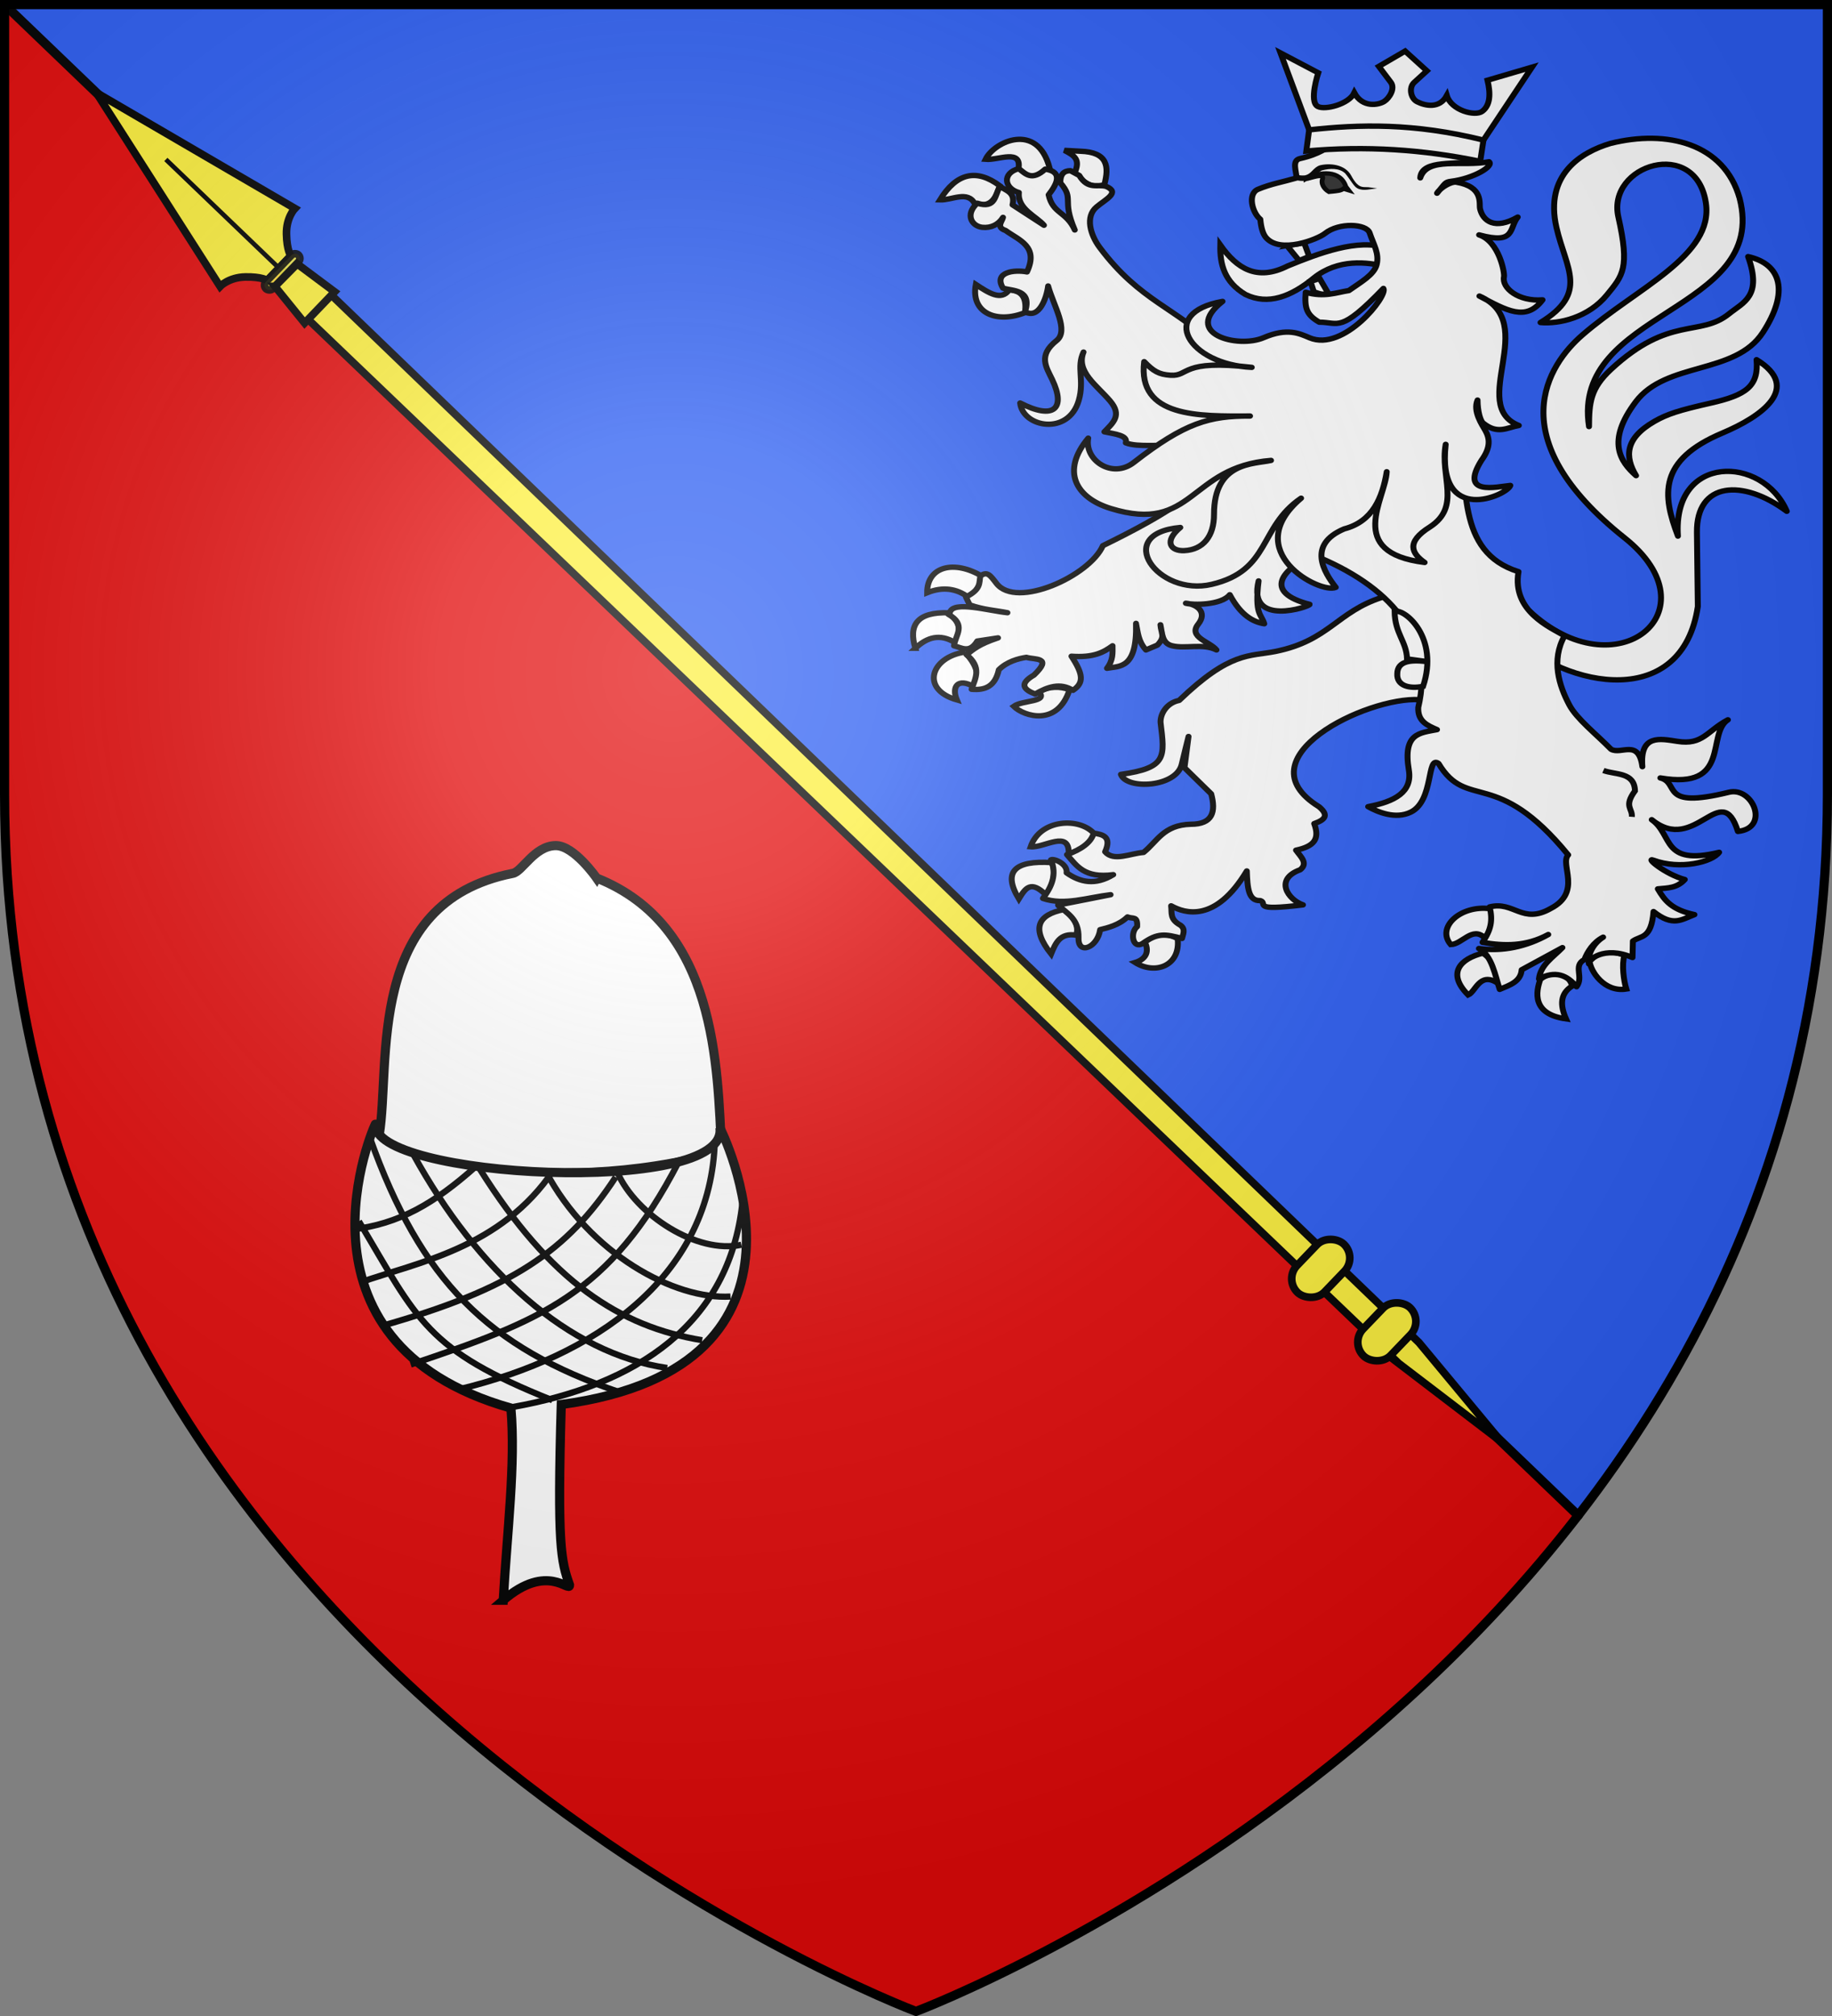
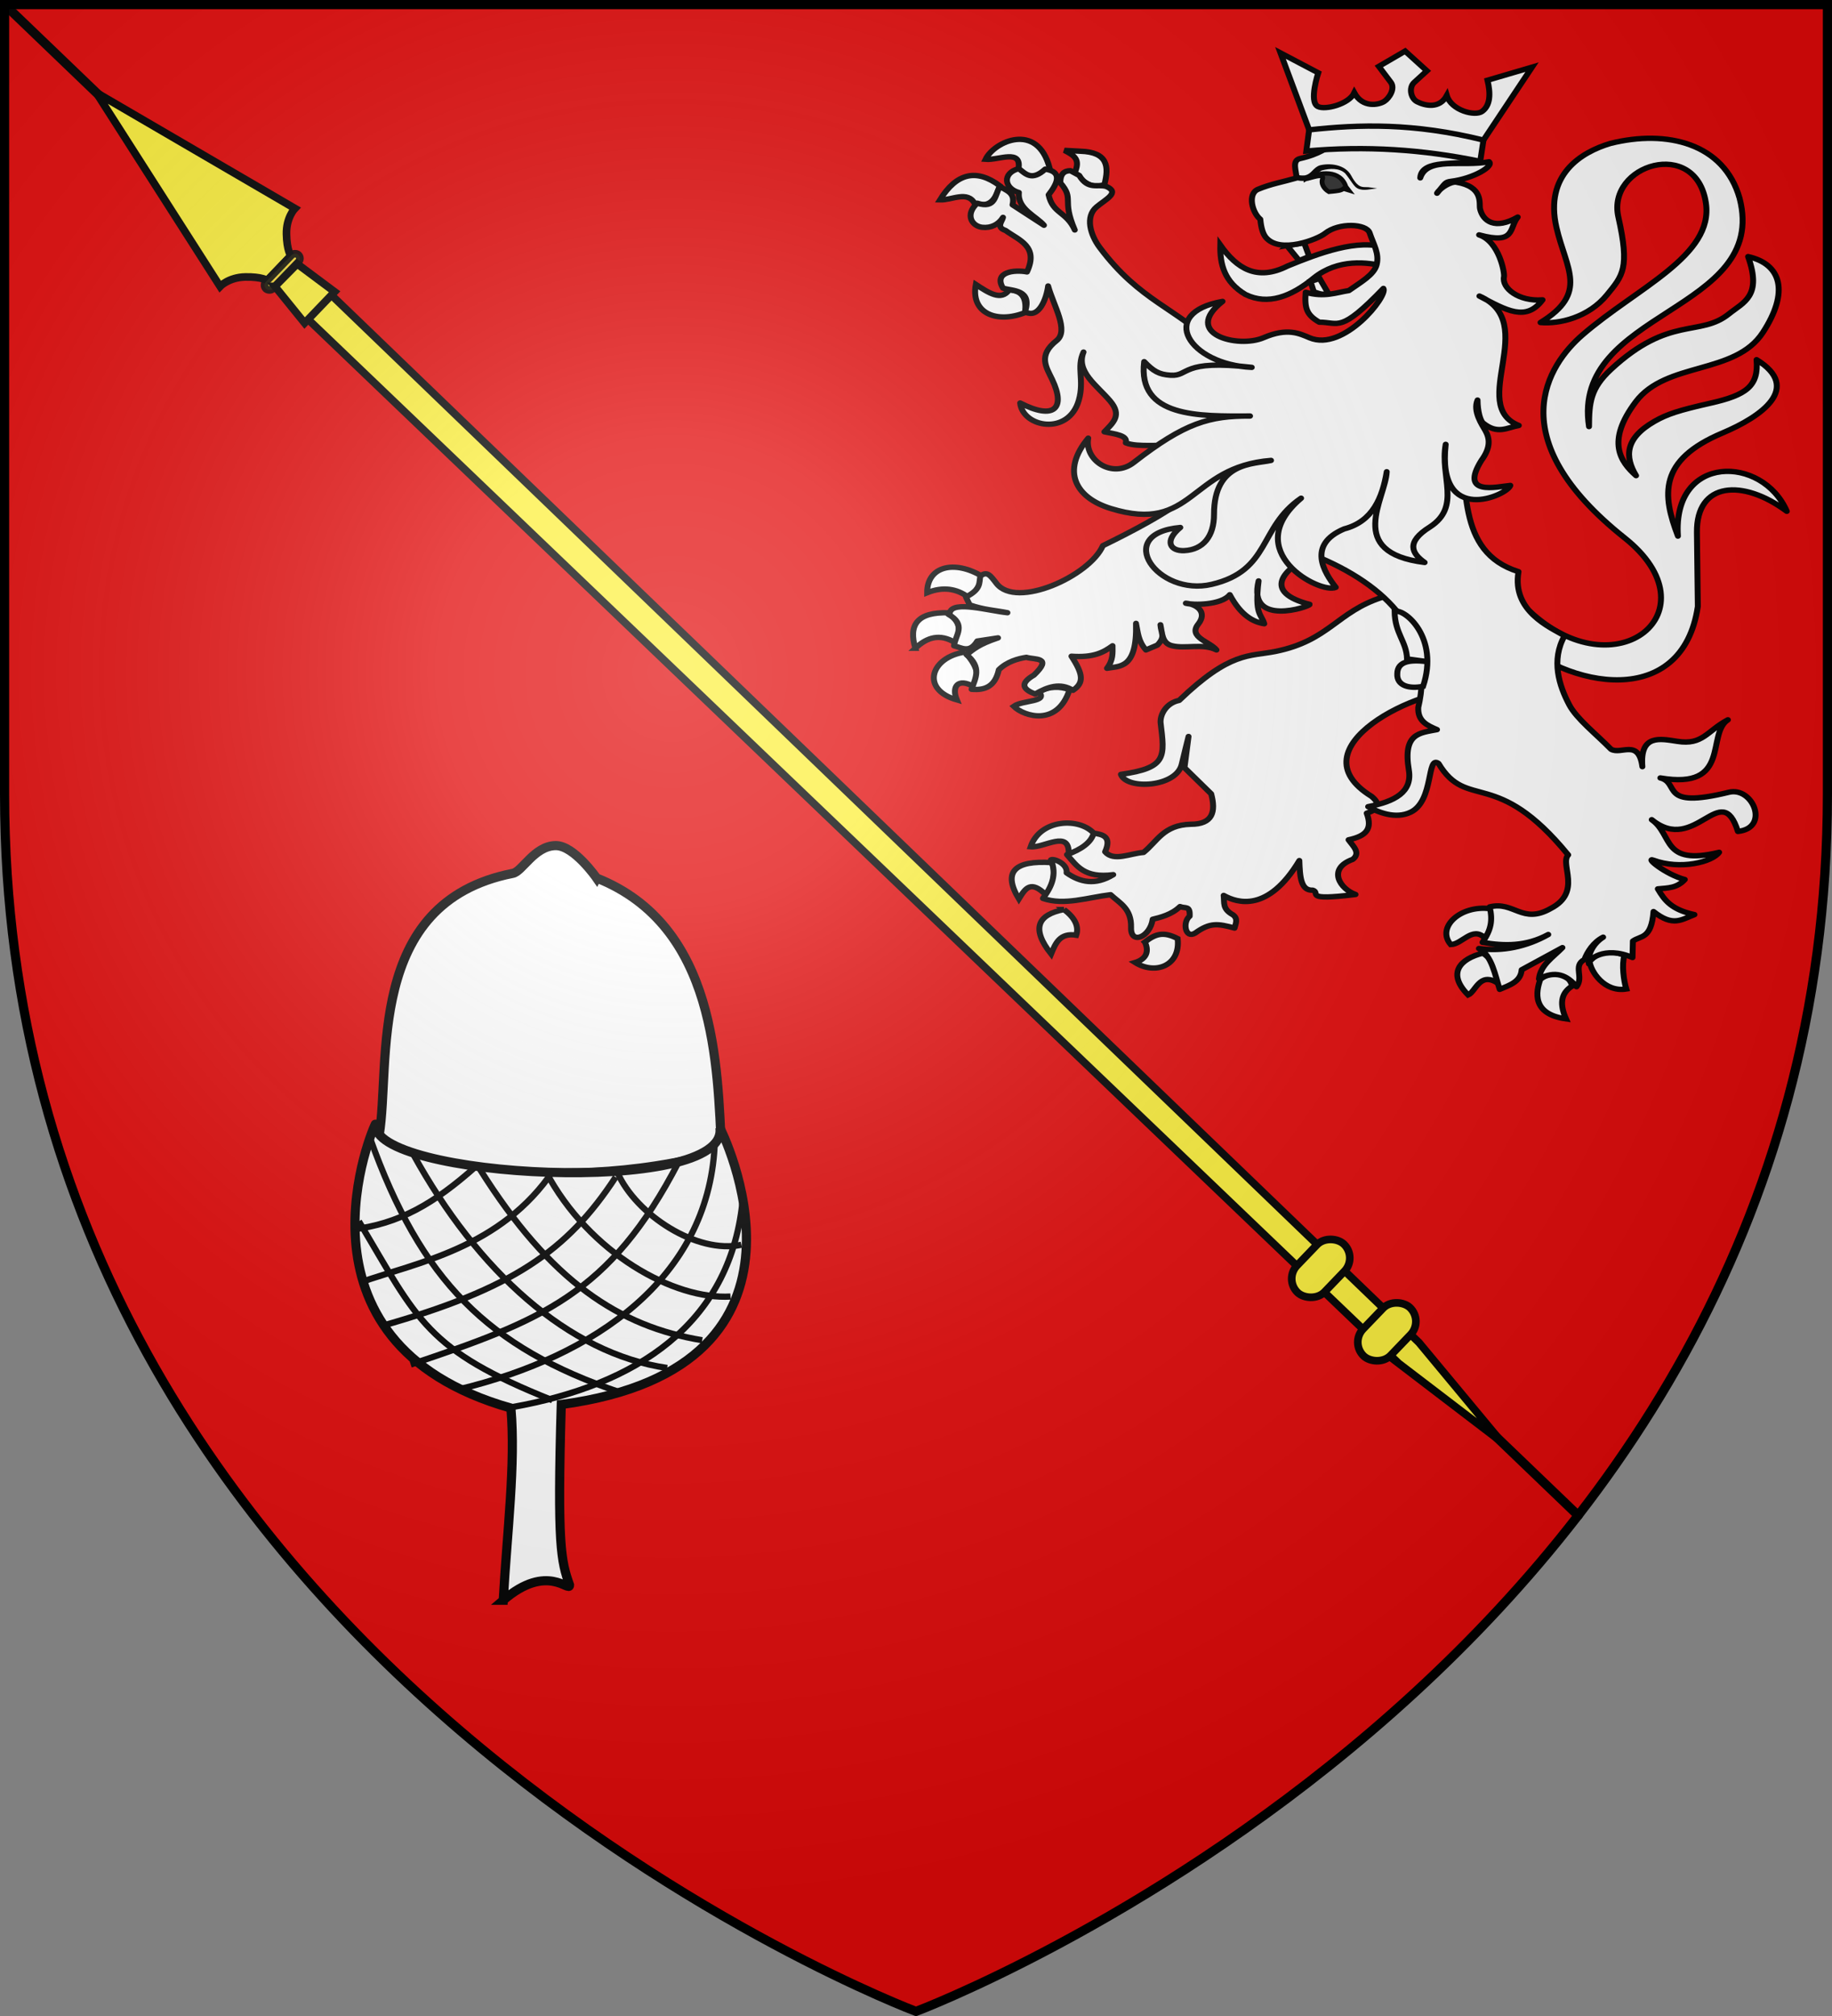
<svg xmlns="http://www.w3.org/2000/svg" xmlns:xlink="http://www.w3.org/1999/xlink" width="600" height="660" version="1.0">
  <rect width="100%" height="100%" fill="#808080" stroke="none" />
  <defs>
    <g id="c">
      <path id="b" d="M0 0v1h.5L0 0z" transform="rotate(18 3.157 -.5)" />
      <use xlink:href="#b" transform="scale(-1 1)" width="810" height="540" />
    </g>
    <g id="d">
      <use xlink:href="#c" transform="rotate(72)" width="810" height="540" />
      <use xlink:href="#c" transform="rotate(144)" width="810" height="540" />
    </g>
    <g id="f">
      <path id="e" d="M0 0v1h.5L0 0z" transform="rotate(18 3.157 -.5)" />
      <use xlink:href="#e" transform="scale(-1 1)" width="810" height="540" />
    </g>
    <g id="g">
      <use xlink:href="#f" transform="rotate(72)" width="810" height="540" />
      <use xlink:href="#f" transform="rotate(144)" width="810" height="540" />
    </g>
    <path id="h" d="M-298.5-298.5h597V-40C298.5 246.31 0 358.5 0 358.5S-298.5 246.31-298.5-40v-258.5z" />
    <path id="a" d="M2.922 27.672c0-5.951 2.317-9.843 5.579-11.012 1.448-.519 3.307-.273 5.018 1.447 2.119 2.129 2.736 7.993-3.483 9.121.658-.956.619-3.081-.714-3.787-.99-.524-2.113-.253-2.676.123-.824.552-1.729 2.106-1.679 4.108H2.922z" />
    <radialGradient id="i" gradientUnits="userSpaceOnUse" cx="-80" cy="-80" r="405">
      <stop style="stop-color:#fff;stop-opacity:.31" offset="0" />
      <stop style="stop-color:#fff;stop-opacity:.25" offset=".19" />
      <stop style="stop-color:#6b6b6b;stop-opacity:.125" offset=".6" />
      <stop style="stop-color:#000;stop-opacity:.125" offset="1" />
    </radialGradient>
  </defs>
  <g transform="translate(300 300)">
    <use xlink:href="#h" style="fill:#e20909" width="600" height="660" />
-     <path style="opacity:1;fill:#2b5df2;fill-opacity:1;fill-rule:nonzero;stroke:none;stroke-width:84;stroke-linecap:butt;stroke-linejoin:round;stroke-miterlimit:4;stroke-dasharray:none;stroke-opacity:1" d="M1.5 1.5 300 288l216.875 208.156C563.203 436.36 598.5 358.468 598.5 260V1.5H1.5z" transform="translate(-300 -300)" />
    <path style="opacity:1;fill:none;fill-opacity:1;fill-rule:nonzero;stroke:#000;stroke-width:3;stroke-linecap:round;stroke-linejoin:round;stroke-miterlimit:4;stroke-dasharray:none;stroke-dashoffset:0;stroke-opacity:1" d="m1.5 1.5 515.375 494.656" transform="translate(-300 -300)" />
  </g>
  <path style="fill:#fff;fill-opacity:1;stroke:#000;stroke-width:1.763;stroke-linejoin:round;stroke-miterlimit:4;stroke-dasharray:none;stroke-opacity:1" d="M189.438-102.095c26.032 26.88 55.775.072 28.443-23.84-37.473-32.786-22.671-56.74-12.555-66.387 16.253-15.501 39.176-25.91 36.782-43.26-2.977-21.574-29.57-12.523-26.062 4.615 3.452 16.867 1.298 19.157-3.364 25.462-5.521 7.467-14.275 9.664-19.82 9.097 14.419-9.698 7.607-17.51 4.76-31.089-3.636-17.349 7.36-24.697 16.052-27.545 16.838-4.634 33.868-.009 38.473 17.952 8.797 37.407-50.25 36.52-44.837 74.743.038-7.795.393-12.457 6.52-18.705 17.481-17.822 26.467-10.476 35.163-18.205 4.251-3.78 9.928-5.737 5.677-18.729 9.932 2.429 12.282 11.549 4.407 24.83-8.28 13.964-28.773 9.422-37.863 22.716-8.908 13.027-4.484 19.674.11 24.156-3.297-6.048-3.49-12.113 5.475-17.769 3.763-2.373 7.271-3.617 16.697-5.96 10.619-2.64 14.369-5.54 13.7-14.223 13.557 9.173 1.648 18.52-10.178 24.007-19.1 8.86-17.909 20.263-13.234 33.733-1.673-27.007 25.264-26.484 32.417-8.122-13.107-10.675-26.95-9.704-26.763 6.94l.272 24.214c-4.522 33.625-38.41 27.486-56.396 8.898" transform="matrix(1.1 0 0 1 292.377 302)" />
  <path d="M97.529-221.768c-.123 6.262 1.165 12.063 7.532 16.202 6.675 3.54 13.481.74 20.332-5.452 7.24-6.37 15.95-5.252 21.45-3.673.905-2.945-.207-4.142.04-6.115-8.221-3.25-20.19 1.794-29.303 5.888-9.123 5.07-15.103.822-20.051-6.85z" style="fill:#fff;fill-opacity:1;stroke:#000;stroke-width:1.763;stroke-miterlimit:4;stroke-dasharray:none;stroke-opacity:1" transform="matrix(1.1 0 0 1 292.377 302)" />
  <g style="fill:#fff;stroke:#000;stroke-width:2.954;stroke-opacity:1">
    <path d="M862.664 472.577c-7.188-9.211-27.082-8.293-31.832 7.086 6.816.68 19.456-9.608 19.006 3.82 8.305-.468 10.708-4.693 12.826-10.906z" style="fill:#fff;fill-opacity:1;stroke:#000;stroke-width:2.954;stroke-linejoin:miter;stroke-miterlimit:4;stroke-dasharray:none;stroke-opacity:1" transform="matrix(.656 0 0 .597 -207.486 -9.134)" />
    <path d="M838.453 505.987c-7.478-8.031-10.06-3.885-13.504 2.243-8.187-14.961-2.04-21.175 16.37-19.903 2.197 4.713 1.025 12.246-2.866 17.66zM847.459 514.084c-13.091 2.806-16.482 10.313-6.395 24.351 2.187-5.864 4.356-11.75 12.534-10.302 1.483-4.79-.707-9.68-6.14-14.05zM887.874 531.88c2.56 5.972-.09 9.655-4.86 11.238 9.901 6.854 22.754 1.966 21.23-13.112-7.109-4.021-11.075-2.607-16.37 1.873z" style="fill:#fff;fill-opacity:1;stroke:#000;stroke-width:2.954;stroke-miterlimit:4;stroke-dasharray:none;stroke-opacity:1" transform="matrix(.656 0 0 .597 -207.486 -9.134)" />
  </g>
-   <path style="fill:#fff;fill-opacity:1;stroke:#000;stroke-width:1.763;stroke-linejoin:round;stroke-miterlimit:4;stroke-dasharray:none;stroke-opacity:1" d="M145.715-106.441c-13.441 4.722-15.813 14.197-31.809 17.721-7.739 1.705-13.37-.113-28.628 16.023-3.844.83-5.673 4.604-5.532 7.258 1.218 11.16 2.037 14.822-11.81 16.956 1.686 5.149 16.651 4.245 18.132-3.402.232-1.196 2.008-9.003 2.008-9.003l-1.212 10.216 7.957 8.563c1.446 5.907.426 9.977-6.097 9.953-8.163.243-9.964 5.664-14.049 9.225-3.922.306-8.906 3.087-11.443-.205 2.105-5.098-.86-5.69-3.401-6.106-.758 3.09-3.701 5.321-7.953 7.04 2.902 3.606 5.105 7.799 13.784 6.554-5.336 3.598-9.855 2.53-13.902-.605.385-3.012-3.895-4.789-4.653-4.25 1.834 4.743.25 8.79-2.386 12.624 6.329 2.43 13.365-.325 20.146-1.214l-15.64 3.399c2.687 2.762 6.232 4.475 6.097 10.681-.214 5.845 5.68 3.251 6.431-2.637 2.365-.633 5.634-1.507 8.149-4.16 1.608.74 3.05-.449 2.871 3.156-2.22 1.942-1.302 7.538 1.64 5.522 4.484-3.543 6.746-3.105 11.727-1.638.257-1.295 1.164-3.046-.491-4.341-3.229-1.975-2.473-3.916-2.759-6.34 4.064 2.473 13.191 5.667 22.532-11.41.178 5.401.433 9.889 4.008 9.693 2.5.895-3.15 3.54 12.724 1.402-4.445-1.663-8.658-8.375-.833-11.49 2.458-2.135.142-4.269-1.251-6.403 5.314-1.255 7.167-3.568 5.414-8.706 3.498-1.339 4.296-2.89 1.438-5.522-23.441-15.906 14.234-36.093 29.924-35.053l13.254-7.768-8.482-26.462-15.905.729z" transform="matrix(1.1 0 0 1 292.377 302)" />
+   <path style="fill:#fff;fill-opacity:1;stroke:#000;stroke-width:1.763;stroke-linejoin:round;stroke-miterlimit:4;stroke-dasharray:none;stroke-opacity:1" d="M145.715-106.441c-13.441 4.722-15.813 14.197-31.809 17.721-7.739 1.705-13.37-.113-28.628 16.023-3.844.83-5.673 4.604-5.532 7.258 1.218 11.16 2.037 14.822-11.81 16.956 1.686 5.149 16.651 4.245 18.132-3.402.232-1.196 2.008-9.003 2.008-9.003l-1.212 10.216 7.957 8.563c1.446 5.907.426 9.977-6.097 9.953-8.163.243-9.964 5.664-14.049 9.225-3.922.306-8.906 3.087-11.443-.205 2.105-5.098-.86-5.69-3.401-6.106-.758 3.09-3.701 5.321-7.953 7.04 2.902 3.606 5.105 7.799 13.784 6.554-5.336 3.598-9.855 2.53-13.902-.605.385-3.012-3.895-4.789-4.653-4.25 1.834 4.743.25 8.79-2.386 12.624 6.329 2.43 13.365-.325 20.146-1.214c2.687 2.762 6.232 4.475 6.097 10.681-.214 5.845 5.68 3.251 6.431-2.637 2.365-.633 5.634-1.507 8.149-4.16 1.608.74 3.05-.449 2.871 3.156-2.22 1.942-1.302 7.538 1.64 5.522 4.484-3.543 6.746-3.105 11.727-1.638.257-1.295 1.164-3.046-.491-4.341-3.229-1.975-2.473-3.916-2.759-6.34 4.064 2.473 13.191 5.667 22.532-11.41.178 5.401.433 9.889 4.008 9.693 2.5.895-3.15 3.54 12.724 1.402-4.445-1.663-8.658-8.375-.833-11.49 2.458-2.135.142-4.269-1.251-6.403 5.314-1.255 7.167-3.568 5.414-8.706 3.498-1.339 4.296-2.89 1.438-5.522-23.441-15.906 14.234-36.093 29.924-35.053l13.254-7.768-8.482-26.462-15.905.729z" transform="matrix(1.1 0 0 1 292.377 302)" />
  <g style="fill:#fff;stroke:#000;stroke-width:2.954;stroke-opacity:1">
    <path d="M799.626 342.685c-5.852-4.625-12.566-5.83-20.464-2.342-.056-14.538 13.622-18.222 27.626-8.897-1.412 4.639-3.066 9.057-7.162 11.239zM773.28 370.783c-3.419-12.474.547-20.053 16.881-19.435 2.937 3.872 7.292 6.562 3.07 16.391-7.79-5.24-14.203-2.924-19.952 3.044zM798.09 372.89c4.946 6.322 8.193 12.644 4.35 18.967-8.001-5.031-11.16.056-8.442 7.258-18.46-5.81-12.894-23.612 4.093-26.225zM834.925 394.666c5.494-3.163 10.533-2.989 15.347-1.17-5.978 20.376-22.706 14.734-27.881 9.132 4.344-3.472 17.501-2.217 12.534-7.962z" style="fill:#fff;fill-opacity:1;stroke:#000;stroke-width:2.954;stroke-miterlimit:4;stroke-dasharray:none;stroke-opacity:1" transform="matrix(.656 0 0 .597 -207.486 -9.134)" />
  </g>
  <g style="fill:#fff;stroke:#000;stroke-width:2.954;stroke-opacity:1">
    <path d="M828.018 186.74c-13.82 6.043-27.245.561-24.555-15.454 6.568 4.735 12.686 9.137 16.626 3.044 5.688.234 9.047 3.454 7.93 12.41zM802.95 127.031c-3.537-7.426-11.437-1.875-17.393-2.107 8.263-14.803 18.254-17.275 29.928-7.727-2.034 6.026-3.863 12.314-12.534 9.834zM808.322 102.68c6.403.636 18.51-6.186 16.371 5.62 4.844 5.575 10.078 4.72 15.603-.937-6.06-25.406-27.664-14.525-31.974-4.683zM852.574 110.64c3.55-8.067-.098-10.077-4.86-12.877l7.93.468c13.867.447 14.36 8.545 12.022 18.264-7.023 3.063-10.621-2.492-15.092-5.854z" style="fill:#fff;fill-opacity:1;stroke:#000;stroke-width:2.954;stroke-miterlimit:4;stroke-dasharray:none;stroke-opacity:1" transform="matrix(.656 0 0 .597 -207.486 -9.134)" />
  </g>
  <g style="fill:#fff;stroke:#000;stroke-width:2.954;stroke-opacity:1">
    <path d="M1060.277 513.615c3.647 6.117 1 11.122-2.813 15.923-6.094-6.431-11.19 3.576-16.883 3.746-7.364-9.437 4.845-21.822 19.696-19.669zM1063.602 554.123c.898-4.801 1.243-9.466-6.906-16.156-11.329 3.055-18.268 10.955-7.418 22.947 3.764-1.828 5.655-12.549 14.324-6.79zM1085.345 552.25c7.949-6.469 14.594-1.902 15.859 3.747-5.95 4.148-6.17 10.254-3.07 18.03-17.188-2.611-15.061-14.877-12.79-21.777zM1127.295 539.138c-1.437 5.246-.349 13.895.941 18.517-11.056 1.957-17.877-9.844-18.335-15.24 4.608-5.116 8.694-6.899 17.394-3.277z" style="fill:#fff;fill-opacity:1;stroke:#000;stroke-width:2.954;stroke-miterlimit:4;stroke-dasharray:none;stroke-opacity:1" transform="matrix(.656 0 0 .597 -207.486 -9.134)" />
  </g>
  <path style="fill:#fff;fill-opacity:1;stroke:#000;stroke-width:1.763;stroke-linejoin:round;stroke-miterlimit:4;stroke-dasharray:none;stroke-opacity:1" d="M37.542-246.792c-5.03 1.428-4.398 6.476.026 7.827-.512 5.39 5.258 7.801 7.46 10.705l-9.363-6.687c.895-3.967-1.816-4.636-3.755-6.007-1.531 2.634-1.088 7.46-6.745 5.476-3.769 3.811-1.556 7.534 1.484 7.897 2.631.314 4.876-.924 6.188-3.248-.334 1.507-2.12 3.202.765 4.288 4.016 3.221 9.935 5.138 6.374 13.564-3.763-.804-10.058.032-7.139 5.307 2.938.981 8.714.386 6.56 7.727 4.134 2.513 6.385-4.303 6.869-8.433 1.621 6.476 6.296 14.59 2.518 17.879-5.615 4.886-3.072 8.681-1.321 12.715 4.168 9.602.515 13.377-9.524 7.72.784 8.007 14.44 10.805 17.465-.912 1.72-6.664-.767-10.716 1.406-15.759-2.352 6.324 4.004 10.925 7.897 15.977 3.624 4.703.96 7.113-1.692 10.125 3.117.747 7.063 1.12 6.374 3.609 3.503 1.55 10.873.433 14.415 1.007l2.812 17.507c-5.56 4.778-14.824 10.188-24.047 15.152-3.945 9.917-25.76 20.84-31.676 12.361-1.874-2.687-2.77-4.118-4.8-2.426-.454 2.188.373 4.258-4.312 6.877l1.136 2.569c4.163 1.617 7.521 1.762 11.241 2.568-5.426-.589-16.341-4.098-17.157-.01l-.458.52c5.542 3.433 2.07 6.883 1.692 10.316 2.312.624 4.618 2.577 6.93-1.55l6.189-1.04c-5.885 2.147-7.335 3.79-9.387 5.498 4.608 4.09 2.665 7.685 1.506 11.335 4.06.387 6.999-.932 8.11-6.395 2.436-2.674 5.771-3.664 8.208-4.07 2.526.849 7.96-.198 2.248 5.817-4.447 2.845-3.142 4.72.37 6.198 3.75-2.397 7.493-3.805 11.242-1.21 3.317-2.442 3.118-5.188-.446-11.166 6.594.524 9.555-1.259 12.244-3.417-.006 2.333.26 4.592-1.67 7.366 3.743-.788 9.023.385 8.653-14.707.574 2.9.612 5.8 2.96 8.7l3.42-1.591c2.49-2.919 1.067-3.727.891-6.646.545 2.708.407 5.99 3.384 6.843 4.013 1.15 9.248-.862 13.305 1.393-1.908-2.687-8.534-4.148-5.447-8.433 2.895-4.018-.52-6.589-3.682-6.856 2.175.644 10.591.655 13.086-2.788 3.312 6.782 6.963 8.938 10.274 9.502-.93-3.354-2.918-2.898-1.692-14.02-3.426 15.321 15.382 8.387 15.205 7.673-13.995-3.96-8.252-11.454.973-16.197 22.585 9.968 36.407 26.448 31.36 49.948-.207 4.531 2.69 5.886 5.586 7.26-5.157 1.129-10.235 1.067-8.39 13.245 1.084 7.16-4.133 10.308-12.123 11.972 2.782 1.733 8.127 4.256 12.709 1.786 6.941-3.743 4.698-18.902 8.268-15.902 8.551 15.63 17.076.971 38.597 29.91-2.606 3.004 4.238 12.176-5.198 17.533-8.464 5.328-10.932-2.5-18.195-.51.966 4.419.43 7.517-2.132 11.612 6.532 1.229 13.054 1.342 19.586-2.569-6.415 3.983-13.684 5.68-20.652 4.585 3.88 2.187 4.83 8.856 6.188 13.374 2.99-1.393 6.275-2.52 6.537-6.411l12.145-7.26c-2.757 3.14-6.523 5.62-7 10.253 4.853-2.849 8.372-1.297 11.195 2.547 2.254-3.211-1.165-6.822 2.342-8.885.848-2.532 2.71-5.729 5.585-7.332-3.303 2.278-4.69 6.245-4.25 8.722-.38-1.195 4.44-6.078 12.995-2.062l.11-5.387c2.355-1.871 5.47-.538 6.141-9.658 5.832 5.083 8.304 2.62 12.192.998-6.804-1.615-8.87-4.593-10.914-8.427 3.022-.325 5.703-.22 8.037-3.064-5.862-1.717-11.84-7.336-9.384-6.34 8.068 3.272 17.584.613 19.608-2.569-17.198 4.565-13.64-5.754-20.072-10.677 13.005 11.628 20.672-13.595 25.658 3.842 9.61-1.113 4.48-14.762-2.711-12.82-20.919 5.647-14.357-3.045-20.385-4.692 21.265 3.986 13.597-14.417 20.119-19.027-6.248 3.643-7.472 8.38-15.032 7.055-5.122-.855-11.243-2.416-10.43 8.278-1.113-9.243-6.36-3.76-9.34-5.71-4.548-5.09-10.222-9.95-12.415-14.506-3.03-6.29-5.5-14.607-1.407-22.631-4.32-2.79-15.755-8.082-13.714-20.983-18.766-6.425-15.117-28.917-17.42-47.421L96.67-188.014C84.45-201.377 73.703-203.176 61.6-221.023c-2.768-4.083-4.35-10.043-.923-13.217 2.818-2.61 7.075-4.712 2.917-6.714-2.69-.887-5.378 1.247-8.066-3.609l-2.62-1.55c-1.96-.002-3.052 1.206-3.013 3.949 4.316 5.526.286 5.183 4.311 15.453-2.552-6.157-6.52-5.22-7.796-11.505 2.519-3.546 4.392-7.554-1.011-8.406-3.982 3.983-5.804 1.586-7.858-.17z" transform="matrix(1.1 0 0 1 292.377 302)" />
  <path style="fill:#fff;fill-opacity:1;stroke:#000;stroke-width:1.763;stroke-miterlimit:4;stroke-dasharray:none;stroke-opacity:1" d="M149.426-101.862c.09 7.361 3.536 9.764 3.711 15.57l6.723 1.004c-5.519-.86-9.596-.412-9.639 3.851-.21 4.03 3.713 5.022 7.688 4.127 4.85-16.012-5.475-25.492-8.483-24.552z" transform="matrix(1.1 0 0 1 292.377 302)" />
-   <path style="opacity:.98;fill:none;fill-opacity:1;stroke:#000;stroke-width:1.763;stroke-miterlimit:4;stroke-dasharray:none;stroke-opacity:1" d="M211.586-49.756c3.685 1.495 9.262.47 9.41 6.676-3.403 5.1-.702 5.726-.927 8.497" transform="matrix(1.1 0 0 1 292.377 302)" />
  <path d="m129.913-205.525-2.802-5.292-2.73.945.987 3.372c2.554 1.105 2.384.656 4.545.975zM117.353-221.591l5.134-.935 1.509 4.49-2.972 1.364-3.671-4.92z" style="fill:#fff;fill-opacity:1;stroke:#000;stroke-width:1.763;stroke-miterlimit:4;stroke-dasharray:none;stroke-opacity:1" transform="matrix(1.1 0 0 1 292.377 302)" />
  <path style="fill:#fff;fill-opacity:1;stroke:#000;stroke-width:1.763;stroke-linejoin:round;stroke-miterlimit:4;stroke-dasharray:none;stroke-opacity:1" d="M141.992-225.76c-.916-3-9.107-3.517-13.315.201-2.112 1.867-13.317 6.791-17.56 1.31-.887-1.147-1.443-3.16-1.674-5.965-2.399-2.12-3.89-8.324-.69-9.808 3.796-1.76 7.655-2.474 11.482-3.71-.03-2.123-1.49-5.714 1-6.34 6.29-1.584 7.107-3.364 11.663-5.258 2.16-.898 7.498-1.894 13.251-1.254 7.723 1.45 23.04 2.49 26.367 7.08-3.651 1.864-15.117-.679-15.454 5.737 2.1-7.05 12.717-3.542 20.478-5.281 1.55 1.424-4.548 5.494-11.335 6.414-1.836.249-1.702.707-4.148 3.888 1.095-1.975 4.315-3.863 5.686-3.616 8.287 1.488 6.778 7.077 7.12 8.703.845 4.032 4.384 7.043 11.23 2.734-2.683 3.644-.541 9.106-11.511 5.824 6.015 2.15 7.649 12.513 7.415 13.692-.73 3.69 4.34 8.21 11.482 7.577-4.89 7.21-10.695 3.495-18.8-1.236 18.183 8.66-3.508 35.737 11.739 42.362-3.462.662-6.304 3.077-10.65-.79-.786-.7-1.622-3.732-1.645-7.517-1.463 3.655 1.373 8.127 2.29 9.904 1.315 2.551 1.767 5.475-1.139 9.845-6.643 11.716 4.453 8.64 8.611 8.196-.884 3.238-21.946 13.519-19.248-13.453-1.761 10.617 4.725 20.369-4.724 27.06-7.213 4.97-5.373 8.656-1.543 11.604-23.816-3.243-11.628-20.857-11.289-29.696-1.281 8.454-4.147 16.277-12.663 18.71-11.132 5.166-5.983 14.237-2.506 19.132-4.568 2.345-28.935-11.836-10.326-29.182-12.703 9.54-8.975 23.646-26.622 28.205-16.08 4.155-29.565-16.647-9.342-18.618-4.943 4.503-2.957 7.799 1.182 7.577 5.595-.3 8.872-4.662 8.858-11.877-.034-17.255 11.84-16.395 16.975-17.658-24.472 2.109-22.962 24.152-47.747 15.739-10.45-3.548-14.84-12.24-6.68-23.027-1.225 7.152 7.116 13.472 13.564 7.956C87.022-163.64 94.322-165.85 106.39-165.8c-15.114.064-33.56.57-31.53-17.802 2.727 3.087 4.322 4.196 7.867 4.451 5.67.409 2.943-5.31 24.17-2.576-18.747-.939-28.202-17.783-8.696-21.6-12.25 10.583 4.542 15.518 12.23 11.878 7.099-3.361 10.696-1.348 13.71.046 10.101 4.671 23.421-13.779 21.954-16.167-12.908 14.724-13.17 11.046-19.1 11.051-3.792-2.408-4.4-4.563-4.046-9.794 5.585 1.743 9.035.093 12.87-.566 3.547-2.763 7.509-5.159 8.263-8.463.84-3.683-.935-6.635-2.09-10.419z" transform="matrix(1.1 0 0 1 292.377 302)" />
  <path d="M123.05-243.464c4.231-2.473 10.214-2.95 11.868 2.586l.816 1.16-1.528-.513c-.83.728-2.017.75-3.085.902l-1.246.13c-1.603-1.037-2.384-2.798-1.928-4.135.79-2.314-3.668-.167-4.896-.13z" style="fill:#313131;stroke:#000;stroke-width:1.432;stroke-opacity:1" transform="matrix(1.1 0 0 1 292.377 302)" />
  <path style="fill:#fff;fill-opacity:1;stroke:#000;stroke-width:1.763;stroke-opacity:1" d="m175.89-256.137 14.451-23.873-13.253 4.281c.93 4.306.9 8.172-1.596 10.2-2.106 1.711-9.214-.335-10.515-5.186-2.212 4.414-6.409 3.368-8.823 2.036-1.94-1.072-2.564-4.654-.9-6.325l3.788-3.802-6.484-6.463-7.828 5.015 3.558 5.181c1.395 2.033-.427 5.224-1.976 6.298-1.615 1.118-6.376 2.23-8.883-2.837-1.643 3.76-8.736 5.725-10.869 4.473-2.711-1.594.143-11.016.143-11.016l-11.254-6.512 8.53 25.183" transform="matrix(1.1 0 0 1 292.377 302)" />
  <path d="m123.979-259.484-.836 6.93c17.61-1.771 34.85-.512 51.773 3.378l.975-6.96c-20.827-5.667-36.878-5.155-51.912-3.348z" style="fill:#fff;fill-opacity:1;stroke:#000;stroke-width:1.763;stroke-miterlimit:4;stroke-dasharray:none;stroke-opacity:1" transform="matrix(1.1 0 0 1 292.377 302)" />
  <path style="fill:#000;fill-opacity:1;stroke:none;stroke-width:3;stroke-linecap:round;stroke-linejoin:round;stroke-miterlimit:4;stroke-dasharray:none;stroke-opacity:1" d="M127.129-247.863c-2.023.767-2.326 2.789-4.437 3.283-.91.099-1.734-.075-1.734-.075l-.354 1.753s1.046.228 2.274.094c2.488.024 3.052-2.405 4.904-3.395 2.306-.691 5.167-.87 6.935.97 1.77 2.359 2.545 4.345 3.76 4.958 1.772.895 3.829.136 5.743-.06l-1.896-.272c-2.084-.49-3.426 1.009-5.804-3.885-1.806-3.716-6.394-4.204-9.391-3.371z" transform="matrix(1.1 0 0 1 292.377 302)" />
  <g style="display:inline">
    <path transform="matrix(1.65 0 0 -1.65 360.936 1192.78)" d="M-95.745 281.381v-4.679h0z" style="opacity:.615;fill:#fcef3c;fill-opacity:.991;fill-rule:evenodd;stroke:#000;stroke-width:2.5;stroke-linecap:round;stroke-linejoin:round;stroke-miterlimit:4;stroke-dasharray:none;stroke-dashoffset:0;stroke-opacity:1" />
  </g>
  <g style="display:inline">
    <path style="fill:#fff;fill-opacity:1;fill-rule:evenodd;stroke:#000;stroke-width:1.818;stroke-linecap:butt;stroke-linejoin:miter;stroke-miterlimit:4;stroke-dasharray:none;stroke-opacity:1;display:inline" d="M302.248 335.56s-4.483 6.483-8.137 6.43c-4.247-.063-6.658-5.236-8.536-5.516-29.39-5.798-24.15-37.767-26.476-51.884-.578-3.513 33.024-13.028 67.964-3.353-.86 16.923-.903 44.831-24.815 54.324z" transform="matrix(1.65 0 0 -1.65 -303.316 841.117)" />
    <path style="fill:#fff;fill-opacity:1;fill-rule:evenodd;stroke:#000;stroke-width:1.818;stroke-linecap:butt;stroke-linejoin:miter;stroke-miterlimit:4;stroke-dasharray:none;stroke-opacity:1;display:inline" d="M283.72 192.253c.77 13.786 2.477 26.992 1.522 38.128-46.201 13.099-27.055 56.458-26.85 56.442-1.417-10.824 70.254-14.643 68.333-.824 0 0 24.304-47.418-31.49-54.904-.82-28.094-.042-31.028 1.644-35.815.044-1.607-4.377 4.55-13.16-3.027z" transform="matrix(1.65 0 0 -1.65 -303.316 841.117)" />
    <path d="M285.533 230.59c24.755 4.362 42.961 16.488 45.627 40.317M259.485 246.653c25.946 7.339 36.915 14.84 46.546 29.556M253.57 265.796c9.49 1.104 16.426 5.17 24.69 12.508M255.298 255.31c11.192 3.953 28.002 6.772 38.404 22.284" style="fill:none;fill-rule:evenodd;stroke:#000;stroke-width:1.233px;stroke-linecap:butt;stroke-linejoin:miter;stroke-opacity:1;display:inline" transform="matrix(1.65 0 0 -1.65 -303.316 841.117)" />
    <path d="M265.354 239.031c25.747 8.668 39.506 13.806 53.176 40.175" style="fill:none;fill-rule:evenodd;stroke:#000;stroke-width:1.233px;stroke-linecap:butt;stroke-linejoin:miter;stroke-opacity:1;display:inline" transform="matrix(1.65 0 0 -1.65 -303.316 841.117)" />
    <path d="M275.006 234.133c27.126 6.56 49.269 22.12 50.666 48.149" style="fill:none;fill-rule:evenodd;stroke:#000;stroke-width:1.233px;stroke-linecap:butt;stroke-linejoin:miter;stroke-opacity:1;display:inline" transform="matrix(1.65 0 0 -1.65 -303.316 841.117)" />
    <path d="M330.976 262.787c-8.74-1.896-20.876 5.889-24.62 14.385M328.831 252.518c-11.02-.683-27.999 8.388-36.722 24.904M323.208 243.848c-16.455 2.706-30.095 11.63-44.115 33.913" style="fill:none;fill-rule:evenodd;stroke:#000;stroke-width:1.233px;stroke-linecap:butt;stroke-linejoin:miter;stroke-opacity:1;display:inline" transform="matrix(1.65 0 0 -1.65 -303.316 841.117)" />
    <path d="M316.26 238.344c-19.606 2.872-37.6 19.165-50.428 42.441" style="fill:none;fill-rule:evenodd;stroke:#000;stroke-width:1.233px;stroke-linecap:butt;stroke-linejoin:miter;stroke-opacity:1;display:inline" transform="matrix(1.65 0 0 -1.65 -303.316 841.117)" />
    <path d="M306.882 233.517c-26.19 8.846-39.523 22.197-49.587 50.398" style="fill:none;fill-rule:evenodd;stroke:#000;stroke-width:1.233px;stroke-linecap:butt;stroke-linejoin:miter;stroke-opacity:1;display:inline" transform="matrix(1.65 0 0 -1.65 -303.316 841.117)" />
    <path d="M293.466 231.944c-25.036 10.01-26.622 15.712-38.4 35.505" style="fill:none;fill-rule:evenodd;stroke:#000;stroke-width:1.233px;stroke-linecap:butt;stroke-linejoin:miter;stroke-opacity:1;display:inline" transform="matrix(1.65 0 0 -1.65 -303.316 841.117)" />
  </g>
  <g transform="translate(300 300)">
    <path style="fill:#fcef3c;fill-opacity:1;stroke:#000;stroke-width:2.5;stroke-linecap:butt;stroke-linejoin:miter;stroke-miterlimit:4;stroke-dasharray:none;stroke-opacity:1" d="m158.123 146.364-358.294-342.841 7.634-7.954 357.245 343.935 27.004 32.509-33.59-25.649z" />
    <rect transform="rotate(-46.175)" style="fill:#fcef3c;fill-opacity:1;stroke:#000;stroke-width:2.5;stroke-linecap:butt;stroke-linejoin:miter;stroke-miterlimit:4;stroke-dasharray:none;stroke-opacity:1" width="21.916" height="12.495" x="-2.306" y="199.186" ry="6.248" />
    <rect transform="rotate(-46.175)" ry="6.248" y="169.186" x="-2.306" height="12.495" width="21.916" style="fill:#fcef3c;fill-opacity:1;stroke:#000;stroke-width:2.5;stroke-linecap:butt;stroke-linejoin:miter;stroke-miterlimit:4;stroke-dasharray:none;stroke-opacity:1" />
    <path d="m-268.5-269.7 40.576 63.462s2.834-2.976 8.247-3.087c5.414-.11 7.185 1.135 7.185 1.135l3.873-4.036 3.873-4.036s-1.317-1.718-1.428-7.131c-.11-5.414 2.746-8.367 2.746-8.367L-268.5-269.7z" style="fill:#fcef3c;fill-rule:evenodd;stroke:#000;stroke-width:2.5;stroke-linecap:butt;stroke-linejoin:miter;stroke-miterlimit:4;stroke-dasharray:none;stroke-opacity:1" />
    <rect transform="rotate(-46.175)" style="opacity:.9;fill:#fcef3c;fill-opacity:1;stroke:#000;stroke-width:2.5;stroke-miterlimit:4;stroke-dasharray:none;stroke-opacity:1" width="15.315" height="3.191" x=".843" y="-297.46" ry="1.595" />
    <path style="fill:#fcef3c;fill-rule:evenodd;stroke:#000;stroke-width:2.5;stroke-linecap:butt;stroke-linejoin:miter;stroke-miterlimit:4;stroke-dasharray:none;stroke-opacity:1" d="m-209.95-206.234 9.718 11.997 9.823-10.235-12.253-9.134-7.287 7.372z" />
-     <path style="fill:none;fill-rule:evenodd;stroke:#000;stroke-width:1.5;stroke-linecap:butt;stroke-linejoin:miter;stroke-miterlimit:4;stroke-dasharray:none;stroke-opacity:1" d="m-245.68-247.797 37.061 35.571" />
  </g>
  <use xlink:href="#h" style="fill:url(#i)" width="600" height="660" transform="translate(300 300)" />
  <use xlink:href="#h" style="fill:none;stroke:#000;stroke-width:3" width="600" height="660" transform="translate(300 300)" />
</svg>